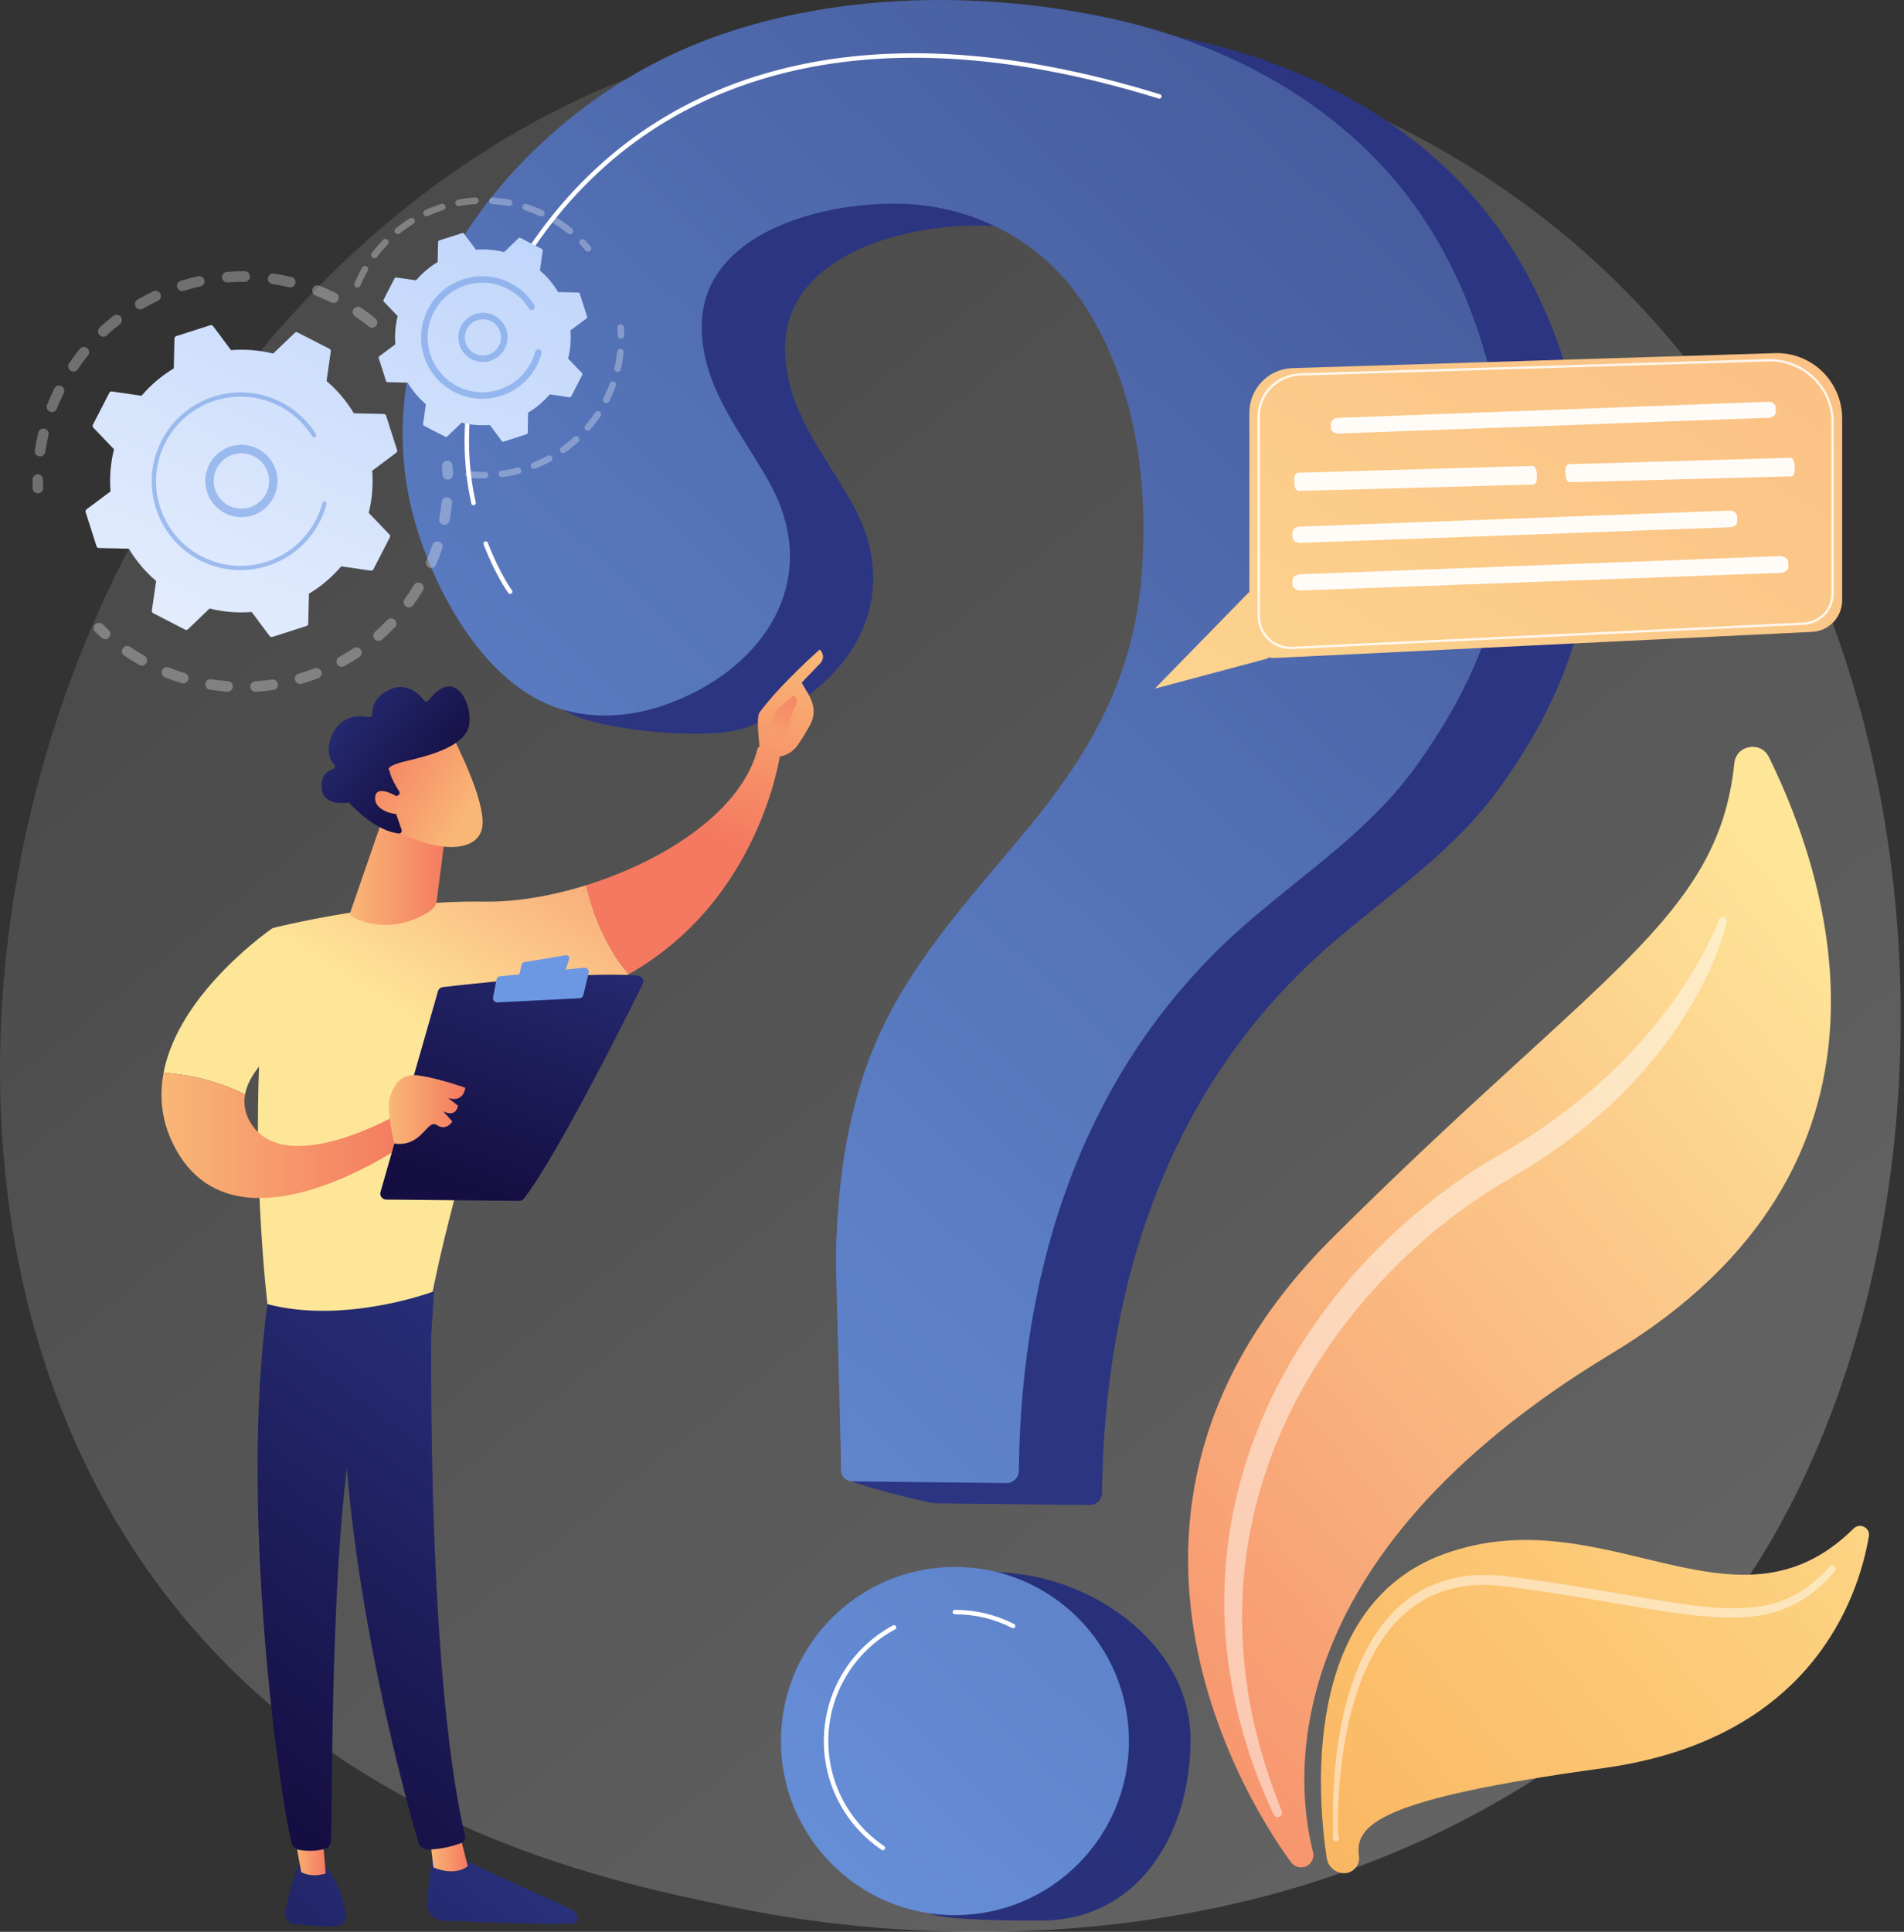
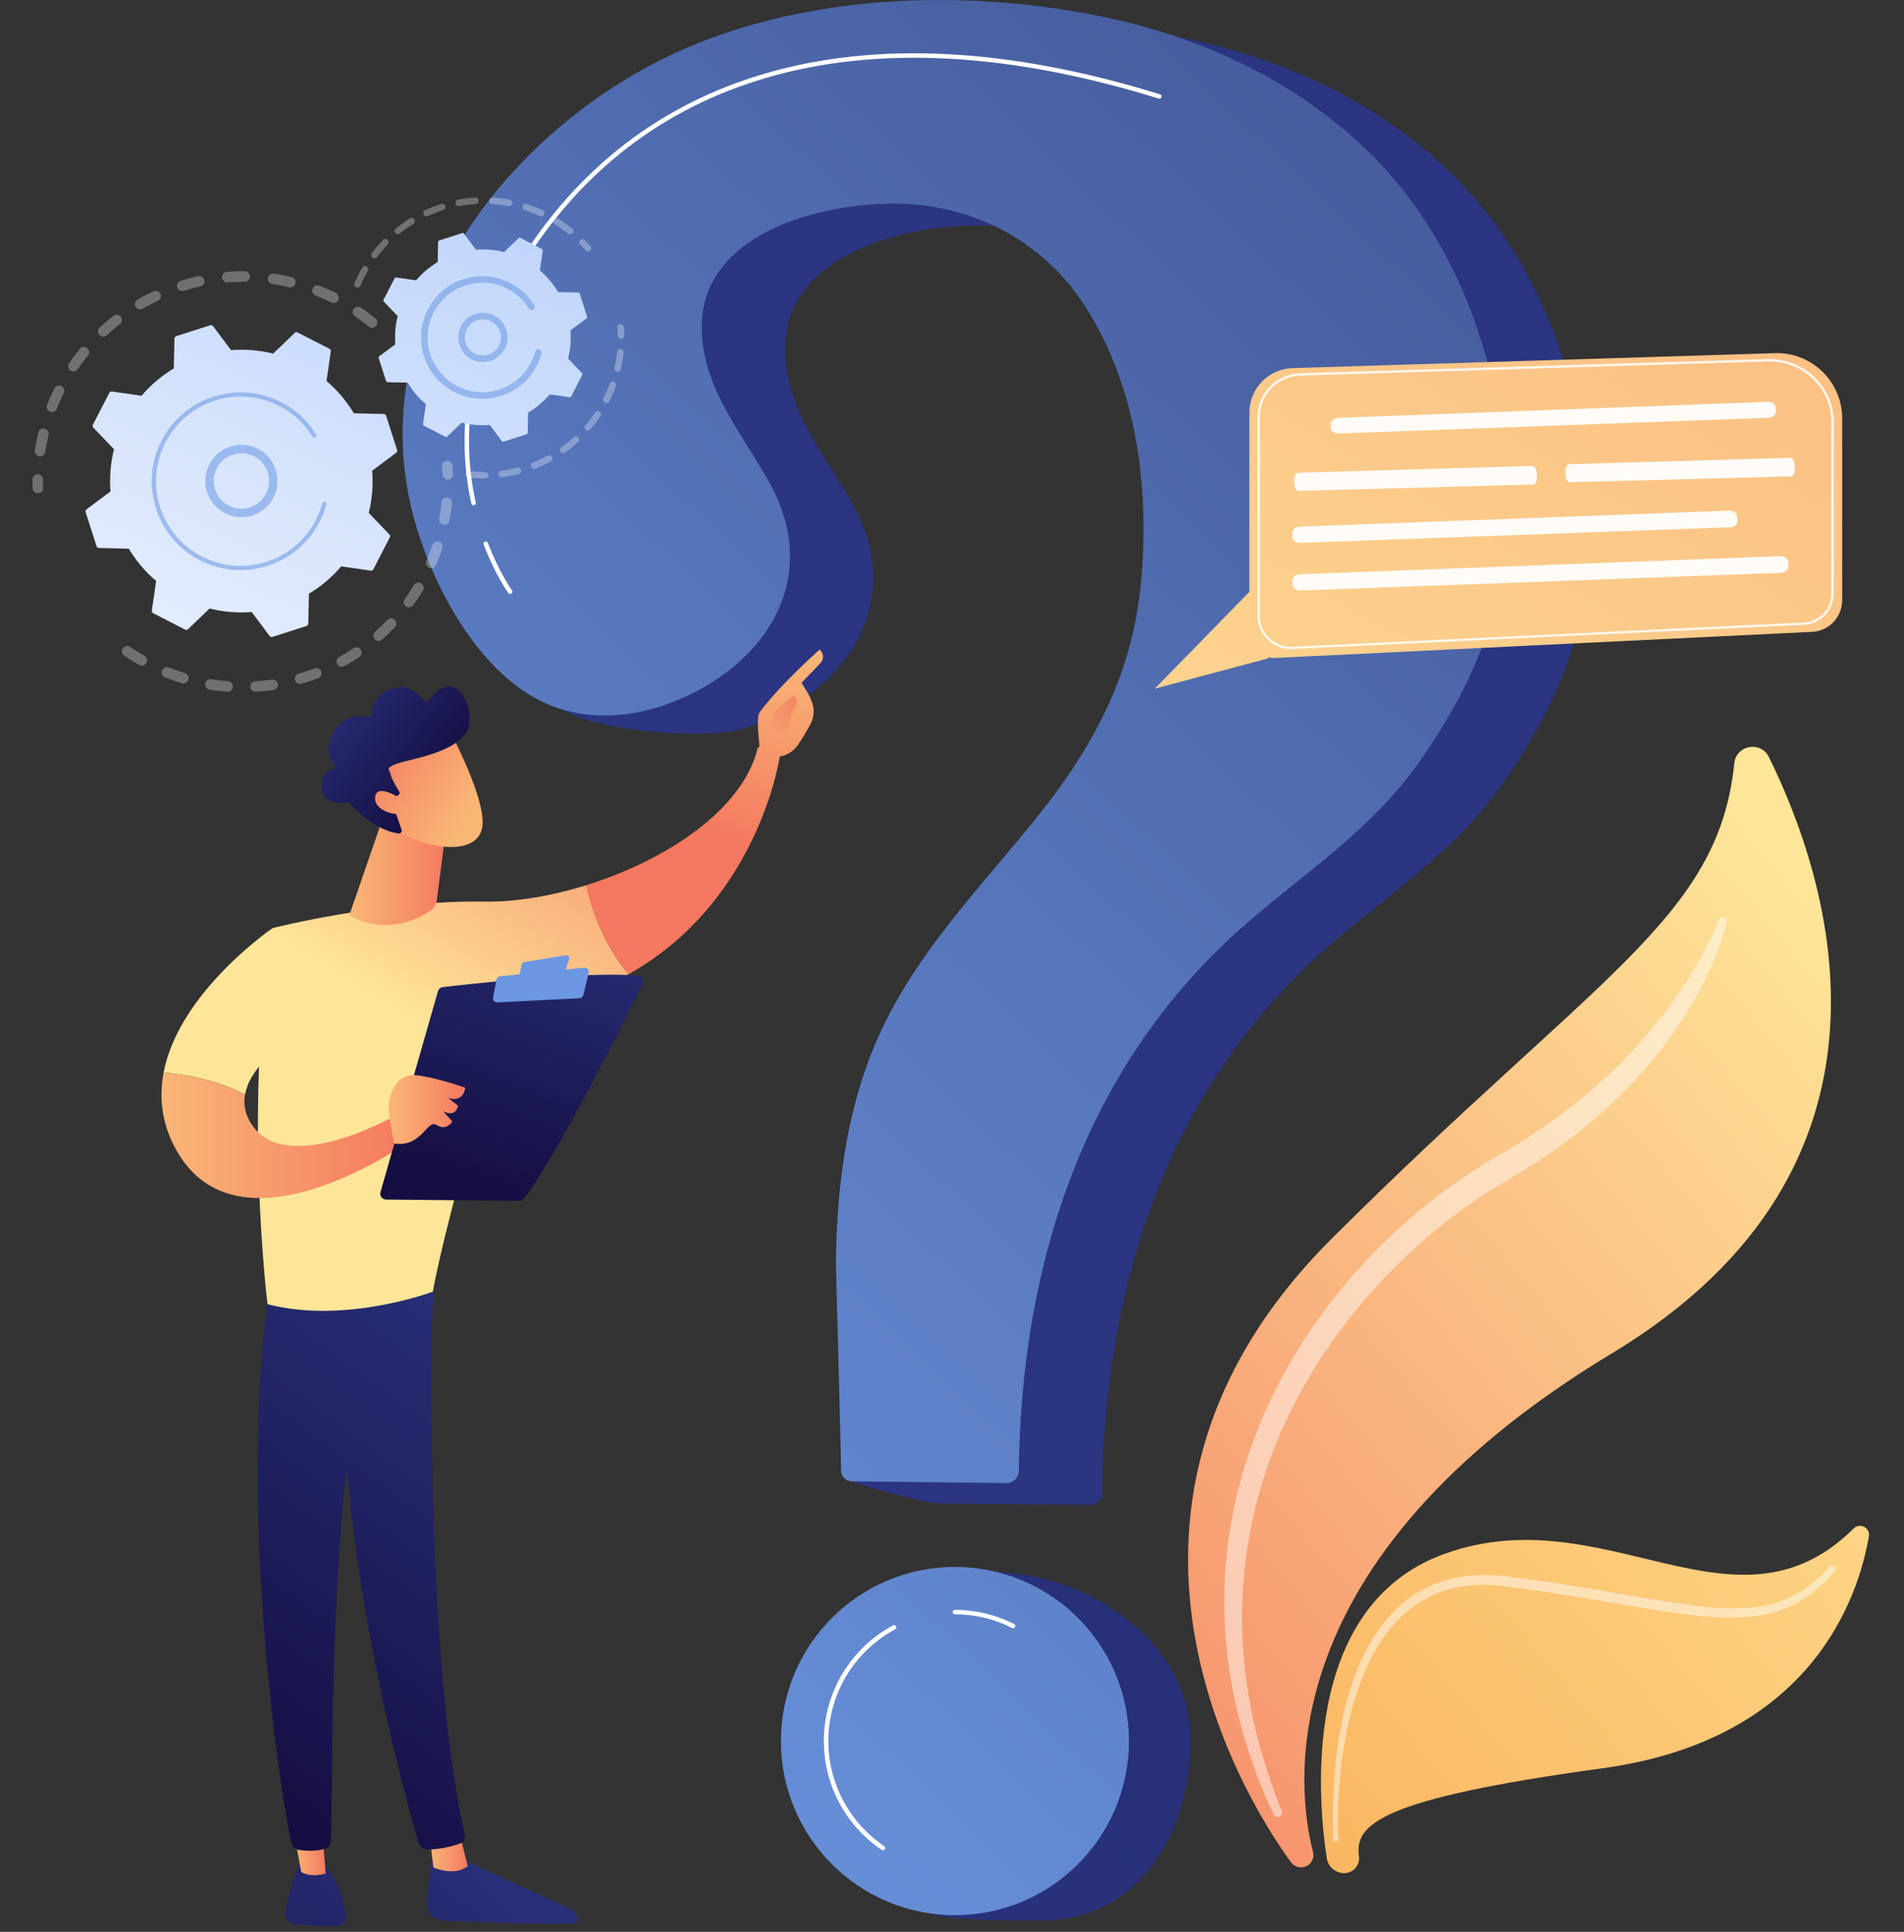
<svg xmlns="http://www.w3.org/2000/svg" width="349" height="354" viewBox="0 0 349 354" fill="none">
  <rect x="0" y="0" width="349" height="354" fill="#333333" stroke="none" />
-   <path opacity="0.3" d="M308.019 304.745C300.865 312.284 294.091 317.145 288.75 320.977C225.88 366.107 151.491 352.946 135.685 349.736C112.343 344.989 67.208 335.826 34.58 297.435C-14.78 239.36 -7.092 147.869 31.193 87.472C38.196 76.431 75.187 15.107 150.375 5.271C195.878 -0.668 248.93 11.338 287.342 43.535C367.972 111.116 362.225 247.635 308.019 304.745Z" fill="url(#paint0_linear_97_82)" />
  <path d="M238.172 342.159C237.563 342.083 237.031 341.753 236.663 341.271C231.36 334.113 192.77 278.132 244.122 226.948C292.873 178.366 314.958 168.391 317.902 139.849C318.244 136.511 322.747 135.711 324.232 138.719C335.306 161.183 352.571 213.584 295.461 247.99C232.464 285.937 237.627 327.526 240.671 339.354C241.077 340.915 239.771 342.387 238.172 342.159Z" fill="url(#paint1_linear_97_82)" />
  <path d="M245.987 343.225C244.553 343.035 243.411 341.918 243.196 340.496C241.686 330.762 237.995 294.376 264.787 284.731C294.281 274.109 318.092 301.585 339.772 280.086C340.913 278.957 342.829 279.947 342.562 281.52C340.634 292.752 332.033 318.782 293.799 324.01C252.875 329.62 248.27 334.316 249.094 340.141C249.348 341.943 247.788 343.479 245.987 343.225Z" fill="url(#paint2_linear_97_82)" />
  <path opacity="0.47" d="M316.481 168.949C315.986 171.069 315.313 173.049 314.527 175.029C313.753 176.996 312.852 178.925 311.876 180.803C309.935 184.572 307.613 188.139 305.076 191.54C299.951 198.317 293.761 204.282 286.923 209.333C283.511 211.846 279.87 214.155 276.28 216.237C272.778 218.267 269.404 220.552 266.169 223.014C259.7 227.938 253.839 233.662 248.663 239.931C238.35 252.483 231.03 267.623 228.62 283.754C227.389 291.8 227.377 300.037 228.48 308.146C229.571 316.269 231.893 324.226 234.937 331.892C235.102 332.298 234.899 332.767 234.493 332.932C234.1 333.085 233.656 332.907 233.478 332.526C229.914 324.95 227.25 316.891 225.765 308.578C225.017 304.428 224.56 300.202 224.433 295.963C224.332 291.724 224.51 287.472 225.042 283.259C226.07 274.819 228.442 266.557 231.867 258.778C235.305 250.998 239.847 243.726 245.149 237.088C250.452 230.451 256.604 224.511 263.328 219.308C266.702 216.719 270.216 214.32 273.895 212.176C277.498 210.107 280.91 208.013 284.221 205.614C290.83 200.893 296.932 195.449 302.184 189.23C304.848 186.146 307.245 182.846 309.453 179.407C311.609 175.955 313.626 172.325 315.072 168.569L315.085 168.518C315.225 168.137 315.656 167.96 316.024 168.099C316.379 168.239 316.557 168.607 316.481 168.949Z" fill="white" />
  <path opacity="0.47" d="M244.287 336.625C244.413 336.27 244.375 335.94 244.363 335.61L244.337 334.607L244.312 332.602C244.312 331.27 244.337 329.924 244.401 328.592C244.515 325.927 244.743 323.249 245.098 320.596C245.822 315.291 247.027 310.012 249.171 305.037C251.289 300.087 254.486 295.366 259.142 292.282C261.463 290.772 264.064 289.693 266.778 289.135C269.48 288.564 272.258 288.475 274.986 288.716C285.642 289.947 296.082 291.99 306.548 293.653C311.762 294.427 317.051 295.125 322.176 294.427C323.445 294.237 324.701 293.957 325.919 293.577C327.124 293.158 328.304 292.663 329.42 292.016C331.653 290.747 333.606 289.008 335.357 287.079C335.598 286.812 336.004 286.787 336.27 287.028C336.537 287.269 336.549 287.675 336.321 287.929C334.545 289.972 332.528 291.863 330.156 293.285C328.976 294.008 327.707 294.567 326.414 295.049C325.107 295.506 323.762 295.823 322.418 296.052C316.963 296.851 311.559 296.166 306.281 295.442C300.991 294.694 295.765 293.704 290.526 292.853C285.299 292.003 280.009 291.178 274.808 290.569C272.233 290.315 269.645 290.379 267.133 290.886C264.622 291.368 262.224 292.346 260.08 293.716C255.754 296.47 252.621 300.862 250.49 305.608C248.333 310.38 247.052 315.545 246.24 320.749C245.834 323.363 245.568 325.99 245.403 328.63C245.327 329.95 245.263 331.27 245.238 332.59L245.225 334.569L245.238 335.559C245.251 335.889 245.225 336.219 245.39 336.536C245.542 336.828 245.428 337.196 245.137 337.349C244.845 337.501 244.477 337.387 244.325 337.095C244.236 336.955 244.236 336.79 244.287 336.625Z" fill="white" />
  <path d="M188.622 4.027C172.575 3.901 156.375 6.451 142.053 12.391C108.715 26.237 80.414 62.851 91.488 100.265C95.091 112.423 93.201 125.825 105.303 131.104C111.849 133.96 129.685 135.661 136.459 133.414C154.472 127.424 166.321 111.052 156.528 92.879C153.394 87.066 149.322 81.748 146.62 75.72C143.905 69.692 142.675 62.534 145.44 56.531C150.87 44.741 168.883 40.997 180.567 41.352C194.356 41.771 206.852 48.599 214.273 60.3C223.52 74.895 225.867 92.637 224.51 109.567C223.064 127.69 215.427 141.524 203.985 155.433C194.128 167.401 183.282 178.887 176.736 192.949C170.723 205.856 168.756 220.146 168.49 234.258C168.439 237 154.84 262.776 154.891 270.657C154.904 271.774 170.317 275.454 171.42 275.467C177.218 275.53 193.658 275.721 199.71 275.784C200.953 275.797 201.98 274.807 201.993 273.563C202.424 235.248 214.209 198.71 244.033 172.973C254.879 163.607 266.576 155.979 275.012 144.164C287.038 127.322 292.974 110.735 291.262 89.947C289.702 70.961 283.448 51.962 271.079 37.228C257.759 21.376 238.299 11.49 218.066 7.213C208.628 5.22 198.657 4.104 188.622 4.027Z" fill="url(#paint3_linear_97_82)" />
  <path d="M218.218 318.718C218.218 336.334 208.45 351.931 190.842 351.931C187.036 351.931 174.097 351.969 170.71 350.738C158.43 346.296 158.392 336.867 158.392 323.046C158.392 305.431 164.342 288.094 181.949 288.094C199.57 288.107 218.218 301.103 218.218 318.718Z" fill="url(#paint4_linear_97_82)" />
  <path d="M173.374 0.005C157.327 -0.122 141.127 2.429 126.805 8.381C93.467 22.214 65.165 58.841 76.24 96.254C79.843 108.413 88.152 123.706 100.254 128.985C106.8 131.841 114.424 131.65 121.198 129.404C139.212 123.414 151.06 107.042 141.267 88.868C138.133 83.056 134.061 77.738 131.359 71.71C128.644 65.681 127.414 58.524 130.179 52.521C135.609 40.73 153.622 36.987 165.306 37.342C179.095 37.761 191.591 44.589 199.012 56.29C208.26 70.885 210.606 88.627 209.249 105.557C207.803 123.68 200.166 137.514 188.724 151.423C178.867 163.391 168.021 174.876 161.475 188.938C155.462 201.845 153.496 216.136 153.229 230.248C153.178 232.989 154.092 261.557 154.155 269.426C154.168 270.543 155.056 271.444 156.172 271.444C161.97 271.507 178.41 271.698 184.461 271.761C185.704 271.774 186.732 270.784 186.745 269.54C187.176 231.225 198.961 194.687 228.785 168.95C239.631 159.584 251.327 151.956 259.763 140.141C271.789 123.299 277.726 106.712 276.014 85.924C274.453 66.938 268.199 47.939 255.831 33.205C242.536 17.366 223.076 7.48 202.843 3.215C193.379 1.21 183.408 0.093 173.374 0.005Z" fill="url(#paint5_linear_97_82)" />
  <path d="M175.036 350.941C192.649 350.941 206.928 336.657 206.928 319.036C206.928 301.415 192.649 287.13 175.036 287.13C157.423 287.13 143.144 301.415 143.144 319.036C143.144 336.657 157.423 350.941 175.036 350.941Z" fill="url(#paint6_linear_97_82)" />
  <path d="M86.794 92.587C86.604 92.587 86.439 92.46 86.401 92.27C84.168 82.18 83.839 66.367 94.964 48.383C105.823 30.831 121.058 19.079 140.252 13.47C160.764 7.467 185.108 8.762 212.636 17.29C212.852 17.353 212.979 17.582 212.903 17.798C212.839 18.013 212.611 18.14 212.395 18.064C185.032 9.586 160.841 8.305 140.493 14.257C121.49 19.803 106.406 31.428 95.662 48.802C84.676 66.557 84.993 82.142 87.2 92.079C87.251 92.295 87.112 92.523 86.883 92.561C86.858 92.587 86.82 92.587 86.794 92.587Z" fill="white" />
  <path d="M93.505 108.832C93.378 108.832 93.251 108.768 93.175 108.667C93.074 108.54 90.778 105.354 88.647 99.757C88.57 99.542 88.672 99.313 88.888 99.224C89.103 99.148 89.332 99.25 89.42 99.466C91.513 104.961 93.822 108.146 93.848 108.184C93.987 108.362 93.936 108.629 93.759 108.755C93.67 108.806 93.581 108.832 93.505 108.832Z" fill="white" />
  <path d="M185.705 298.362C185.641 298.362 185.578 298.349 185.514 298.311C182.241 296.648 178.715 295.811 175.023 295.811C174.795 295.811 174.617 295.633 174.617 295.405C174.617 295.176 174.795 294.999 175.023 294.999C178.842 294.999 182.495 295.874 185.882 297.588C186.085 297.689 186.161 297.93 186.06 298.133C185.996 298.286 185.857 298.362 185.705 298.362Z" fill="white" />
  <path d="M161.83 339.05C161.754 339.05 161.678 339.024 161.602 338.974C154.967 334.494 151.009 327.044 151.009 319.036C151.009 310.165 155.868 302.042 163.682 297.842C163.885 297.74 164.126 297.804 164.24 298.007C164.342 298.21 164.278 298.451 164.075 298.565C156.528 302.626 151.834 310.469 151.834 319.036C151.834 326.765 155.665 333.961 162.071 338.288C162.261 338.415 162.312 338.669 162.185 338.86C162.084 338.986 161.957 339.05 161.83 339.05Z" fill="white" />
  <path opacity="0.3" d="M68.946 59.691C68.616 60.11 68.007 60.173 67.588 59.831C66.789 59.184 65.939 58.549 65.077 57.965C64.645 57.673 64.519 57.077 64.81 56.645L64.823 56.633C65.127 56.188 65.724 56.074 66.168 56.379C67.081 56.988 67.969 57.648 68.806 58.346C69.2 58.663 69.276 59.209 69.009 59.615C68.997 59.641 68.971 59.666 68.946 59.691ZM60.688 55.414C59.749 54.958 58.797 54.526 57.833 54.145C57.339 53.955 57.097 53.396 57.288 52.889C57.491 52.394 58.036 52.153 58.544 52.343C59.559 52.736 60.573 53.193 61.55 53.676C62.032 53.917 62.222 54.488 61.994 54.97C61.981 55.008 61.956 55.034 61.943 55.072C61.664 55.49 61.132 55.643 60.688 55.414ZM52.987 52.635C51.972 52.394 50.945 52.191 49.917 52.038C49.385 51.962 49.029 51.467 49.105 50.947C49.182 50.414 49.676 50.059 50.197 50.135C51.275 50.3 52.366 50.503 53.431 50.757C53.952 50.884 54.269 51.404 54.142 51.924C54.116 52.038 54.066 52.14 54.015 52.229C53.799 52.559 53.393 52.736 52.987 52.635ZM44.856 51.645C43.816 51.632 42.763 51.67 41.735 51.747C41.202 51.785 40.746 51.391 40.695 50.858C40.657 50.325 41.05 49.868 41.583 49.818C42.674 49.729 43.778 49.691 44.868 49.703C45.401 49.703 45.833 50.148 45.82 50.681C45.82 50.871 45.757 51.049 45.668 51.201C45.503 51.467 45.198 51.645 44.856 51.645ZM36.712 52.495C35.697 52.711 34.682 52.99 33.693 53.295C33.185 53.447 32.64 53.168 32.487 52.66C32.335 52.153 32.614 51.607 33.122 51.455C34.162 51.137 35.24 50.846 36.306 50.617C36.826 50.503 37.346 50.833 37.46 51.353C37.523 51.62 37.46 51.873 37.321 52.089C37.181 52.28 36.965 52.432 36.712 52.495ZM28.948 55.122C28.009 55.567 27.07 56.049 26.17 56.569C25.713 56.836 25.117 56.684 24.851 56.214C24.584 55.757 24.736 55.16 25.206 54.894C26.157 54.348 27.134 53.841 28.123 53.371C28.605 53.143 29.176 53.358 29.405 53.841C29.557 54.158 29.519 54.501 29.341 54.78C29.253 54.919 29.113 55.046 28.948 55.122ZM7.192 83.614C6.659 83.538 6.304 83.043 6.38 82.51C6.545 81.431 6.761 80.34 7.015 79.274C7.141 78.754 7.662 78.436 8.182 78.563C8.702 78.69 9.019 79.21 8.892 79.731C8.651 80.746 8.448 81.774 8.296 82.802C8.27 82.942 8.22 83.069 8.156 83.183C7.953 83.5 7.585 83.678 7.192 83.614ZM21.971 59.399C21.159 60.034 20.347 60.719 19.599 61.43C19.205 61.798 18.596 61.773 18.229 61.379C17.861 60.986 17.886 60.377 18.279 60.009C19.079 59.26 19.928 58.549 20.779 57.876C21.197 57.547 21.806 57.623 22.136 58.041C22.39 58.371 22.402 58.828 22.187 59.158C22.123 59.26 22.06 59.336 21.971 59.399ZM9.171 75.441C8.676 75.251 8.435 74.68 8.626 74.185C9.032 73.169 9.476 72.154 9.958 71.177C10.199 70.695 10.77 70.504 11.252 70.745C11.734 70.987 11.924 71.558 11.683 72.04C11.226 72.966 10.795 73.931 10.414 74.895C10.389 74.959 10.364 75.01 10.325 75.073C10.085 75.441 9.602 75.606 9.171 75.441ZM16.123 65.136C15.463 65.935 14.842 66.786 14.258 67.649C13.954 68.093 13.357 68.207 12.913 67.903C12.482 67.611 12.355 67.014 12.647 66.583L12.66 66.57C13.269 65.669 13.941 64.781 14.626 63.93C14.968 63.511 15.565 63.448 15.983 63.791C16.364 64.108 16.453 64.653 16.186 65.06C16.161 65.085 16.148 65.11 16.123 65.136Z" fill="white" />
  <path opacity="0.3" d="M7.75 89.96C7.852 89.795 7.915 89.604 7.903 89.401C7.89 88.906 7.877 88.399 7.89 87.891C7.89 87.358 7.471 86.927 6.938 86.914C6.406 86.914 5.974 87.333 5.962 87.866C5.962 88.399 5.962 88.919 5.974 89.452C5.987 89.985 6.431 90.404 6.964 90.391C7.294 90.391 7.585 90.213 7.75 89.96Z" fill="white" />
-   <path opacity="0.3" d="M20.081 116.675C20.334 116.281 20.271 115.761 19.916 115.431C19.548 115.101 19.18 114.746 18.825 114.403C18.444 114.035 17.835 114.035 17.455 114.416C17.074 114.796 17.087 115.405 17.468 115.786C17.848 116.154 18.229 116.522 18.622 116.878C19.015 117.233 19.624 117.208 19.979 116.814C20.03 116.763 20.055 116.725 20.081 116.675Z" fill="white" />
  <path opacity="0.3" d="M75.733 110.9C75.415 111.331 74.819 111.433 74.388 111.116C73.957 110.798 73.855 110.202 74.172 109.77C74.769 108.945 75.339 108.082 75.872 107.207C76.138 106.75 76.735 106.597 77.191 106.877C77.648 107.156 77.8 107.74 77.521 108.197C77.293 108.577 77.052 108.958 76.811 109.326C76.468 109.859 76.1 110.392 75.733 110.9ZM78.663 104.021C78.168 103.805 77.953 103.247 78.156 102.752C78.561 101.813 78.929 100.848 79.259 99.871C79.424 99.363 79.97 99.097 80.477 99.262C80.984 99.427 81.251 99.973 81.086 100.48C80.743 101.496 80.35 102.524 79.931 103.501C79.906 103.552 79.881 103.602 79.855 103.64C79.602 104.046 79.094 104.211 78.663 104.021ZM72.371 114.948C71.635 115.722 70.849 116.484 70.037 117.195C69.643 117.55 69.022 117.512 68.679 117.106C68.324 116.712 68.362 116.09 68.768 115.748C69.529 115.075 70.278 114.352 70.988 113.616C71.356 113.235 71.965 113.21 72.358 113.59C72.701 113.92 72.751 114.428 72.498 114.809C72.46 114.847 72.422 114.897 72.371 114.948ZM81.276 96.165C80.756 96.064 80.401 95.556 80.502 95.036C80.693 94.033 80.845 93.005 80.946 91.99C80.997 91.457 81.479 91.076 81.999 91.127C82.532 91.178 82.913 91.66 82.862 92.18C82.748 93.246 82.596 94.325 82.405 95.391C82.38 95.518 82.329 95.632 82.266 95.734C82.063 96.064 81.682 96.241 81.276 96.165ZM65.876 120.393C64.988 120.989 64.049 121.548 63.11 122.068C62.641 122.322 62.057 122.157 61.804 121.687C61.55 121.218 61.715 120.634 62.184 120.38C63.085 119.885 63.96 119.352 64.81 118.781C65.254 118.489 65.85 118.603 66.142 119.048C66.358 119.377 66.345 119.796 66.142 120.114C66.079 120.215 65.99 120.317 65.876 120.393ZM58.34 124.276C57.338 124.657 56.298 125.012 55.271 125.304C54.763 125.457 54.218 125.165 54.078 124.644C53.926 124.137 54.218 123.591 54.738 123.451C55.715 123.172 56.704 122.842 57.656 122.474C58.15 122.284 58.708 122.538 58.899 123.033C59.013 123.337 58.975 123.654 58.81 123.908C58.696 124.073 58.531 124.2 58.34 124.276ZM50.133 126.434C49.067 126.586 47.989 126.7 46.911 126.776C46.378 126.815 45.921 126.408 45.883 125.875C45.845 125.342 46.251 124.885 46.784 124.847C47.799 124.784 48.826 124.67 49.841 124.53C50.374 124.454 50.856 124.822 50.932 125.342C50.97 125.583 50.907 125.825 50.793 126.015C50.653 126.231 50.412 126.396 50.133 126.434ZM41.646 126.751C40.568 126.675 39.49 126.548 38.424 126.37C37.904 126.281 37.536 125.787 37.625 125.266C37.714 124.746 38.208 124.378 38.728 124.467C39.731 124.632 40.758 124.746 41.786 124.822C42.319 124.86 42.712 125.33 42.674 125.85C42.661 126.015 42.61 126.167 42.522 126.307C42.344 126.599 42.014 126.776 41.646 126.751ZM33.299 125.19C32.272 124.873 31.244 124.517 30.242 124.111C29.747 123.908 29.506 123.35 29.709 122.855C29.912 122.36 30.47 122.119 30.965 122.322C31.916 122.703 32.893 123.045 33.87 123.337C34.377 123.489 34.669 124.035 34.517 124.543C34.492 124.632 34.453 124.708 34.403 124.784C34.162 125.139 33.73 125.317 33.299 125.19ZM25.51 121.84C24.825 121.446 24.14 121.027 23.48 120.609C23.239 120.456 22.998 120.291 22.77 120.139C22.326 119.834 22.199 119.238 22.516 118.794C22.821 118.349 23.417 118.235 23.861 118.54C24.089 118.692 24.305 118.844 24.533 118.997C25.168 119.403 25.814 119.796 26.474 120.177C26.944 120.444 27.096 121.027 26.842 121.497C26.829 121.51 26.817 121.535 26.817 121.548C26.525 121.954 25.954 122.093 25.51 121.84Z" fill="white" />
  <path opacity="0.3" d="M82.887 87.459C82.989 87.294 83.052 87.104 83.04 86.901C83.027 86.381 82.989 85.847 82.951 85.314C82.913 84.781 82.443 84.388 81.911 84.426C81.378 84.464 80.985 84.934 81.023 85.467C81.061 85.962 81.086 86.469 81.111 86.964C81.137 87.497 81.581 87.916 82.114 87.891C82.431 87.891 82.722 87.713 82.887 87.459Z" fill="white" />
  <path d="M70.773 76.177C70.709 75.999 70.544 75.873 70.354 75.86L64.861 75.733C63.542 73.537 61.867 71.532 59.85 69.819L60.637 64.387C60.662 64.197 60.573 64.006 60.396 63.917L54.548 60.922C54.383 60.834 54.167 60.859 54.028 60.998L50.07 64.793C47.507 64.159 44.907 63.956 42.344 64.159L39.059 59.755C38.944 59.602 38.741 59.539 38.564 59.59L32.297 61.595C32.119 61.658 31.993 61.823 31.98 62.014L31.853 67.509C29.658 68.829 27.654 70.504 25.942 72.522L20.512 71.735C20.322 71.71 20.131 71.799 20.043 71.976L17.023 77.84C16.935 78.005 16.96 78.22 17.1 78.36L20.893 82.32C20.258 84.883 20.055 87.485 20.258 90.049L15.856 93.336C15.704 93.45 15.641 93.653 15.691 93.831L17.696 100.1C17.759 100.278 17.924 100.405 18.114 100.417L23.607 100.544C24.927 102.74 26.601 104.745 28.618 106.458L27.832 111.89C27.806 112.08 27.895 112.271 28.073 112.36L33.934 115.38C34.098 115.469 34.314 115.444 34.454 115.304L38.411 111.509C40.974 112.144 43.575 112.347 46.137 112.144L49.423 116.548C49.537 116.7 49.74 116.764 49.917 116.713L56.184 114.708C56.362 114.644 56.489 114.479 56.501 114.289L56.628 108.793C58.823 107.474 60.827 105.798 62.54 103.78L67.969 104.567C68.159 104.593 68.35 104.504 68.439 104.326L71.458 98.463C71.546 98.298 71.521 98.082 71.382 97.942L67.588 93.983C68.223 91.419 68.426 88.817 68.223 86.254L72.625 82.967C72.777 82.853 72.84 82.65 72.79 82.472L70.773 76.177Z" fill="url(#paint7_linear_97_82)" />
  <path opacity="0.56" d="M49.219 92.523C46.809 95.265 42.61 95.531 39.883 93.107C38.551 91.939 37.764 90.315 37.65 88.551C37.536 86.787 38.12 85.086 39.287 83.754C41.697 81.012 45.896 80.746 48.623 83.17C51.11 85.365 51.554 89.033 49.803 91.737C49.625 92.016 49.435 92.269 49.219 92.523ZM39.185 88.462C39.274 89.82 39.883 91.051 40.898 91.952C42.991 93.805 46.213 93.602 48.065 91.495C49.917 89.401 49.714 86.178 47.608 84.325C45.515 82.472 42.293 82.675 40.441 84.782C40.276 84.972 40.124 85.175 39.984 85.378C39.401 86.292 39.109 87.358 39.185 88.462Z" fill="#6C98E3" />
  <path opacity="0.56" d="M57.744 97.079C58.049 96.61 58.328 96.127 58.582 95.633C58.658 95.48 58.746 95.315 58.823 95.163C59.191 94.376 59.508 93.564 59.749 92.726C59.749 92.714 59.761 92.701 59.761 92.688C59.774 92.65 59.774 92.625 59.787 92.587C59.799 92.523 59.825 92.46 59.837 92.396C59.888 92.231 59.812 92.066 59.673 91.978C59.635 91.952 59.596 91.939 59.558 91.927C59.355 91.876 59.14 91.99 59.089 92.193C58.81 93.259 58.404 94.287 57.897 95.277C55.385 100.163 50.615 103.146 45.515 103.628C42.674 103.895 39.731 103.374 37.016 101.978C36.534 101.737 36.077 101.471 35.633 101.179C32.652 99.237 30.445 96.356 29.341 92.917C28.073 88.97 28.428 84.769 30.318 81.088C34.238 73.487 43.6 70.479 51.199 74.4C51.668 74.641 52.125 74.908 52.556 75.187C54.459 76.418 56.07 78.068 57.262 79.997C57.288 80.048 57.338 80.086 57.377 80.111C57.503 80.187 57.656 80.2 57.795 80.111C57.973 79.997 58.036 79.756 57.922 79.578C56.666 77.548 54.979 75.834 52.974 74.527C52.518 74.223 52.036 73.956 51.541 73.702C43.562 69.59 33.73 72.75 29.62 80.733C27.629 84.604 27.261 89.008 28.593 93.158C29.747 96.762 32.069 99.795 35.189 101.826C35.659 102.13 36.141 102.41 36.635 102.664C40.505 104.656 44.907 105.024 49.055 103.691C52.683 102.524 55.715 100.201 57.744 97.079Z" fill="#6C98E3" />
  <path opacity="0.3" d="M108.284 45.846C108.424 45.63 108.411 45.338 108.233 45.135C107.903 44.754 107.561 44.373 107.206 44.005C106.977 43.764 106.597 43.764 106.369 43.993C106.128 44.221 106.128 44.602 106.356 44.83C106.686 45.173 107.015 45.541 107.333 45.909C107.548 46.163 107.929 46.188 108.17 45.973C108.208 45.934 108.246 45.897 108.284 45.846Z" fill="white" />
  <path opacity="0.3" d="M104.948 42.711C104.745 42.964 104.364 43.002 104.11 42.799C103.464 42.279 102.778 41.784 102.081 41.327C101.929 41.226 101.789 41.137 101.637 41.048C101.358 40.87 101.269 40.502 101.446 40.223C101.624 39.969 101.992 39.855 102.271 40.033C102.423 40.134 102.588 40.223 102.74 40.325C103.476 40.794 104.187 41.315 104.859 41.86C105.1 42.051 105.151 42.393 104.986 42.647C104.973 42.672 104.96 42.685 104.948 42.711ZM98.986 39.614C98.072 39.195 97.121 38.814 96.169 38.51C95.852 38.408 95.687 38.078 95.789 37.761C95.89 37.444 96.22 37.279 96.537 37.38C97.539 37.697 98.529 38.091 99.493 38.535C99.797 38.675 99.924 39.03 99.785 39.322C99.772 39.347 99.759 39.373 99.747 39.398C99.569 39.639 99.252 39.741 98.986 39.614ZM93.226 37.761C92.237 37.571 91.222 37.444 90.22 37.393C89.89 37.368 89.636 37.088 89.662 36.758C89.687 36.428 89.966 36.175 90.296 36.2C91.349 36.263 92.414 36.403 93.442 36.593C93.759 36.657 93.975 36.962 93.924 37.291C93.911 37.368 93.873 37.444 93.835 37.507C93.708 37.697 93.467 37.812 93.226 37.761ZM87.188 37.393C86.186 37.456 85.171 37.583 84.181 37.761C83.852 37.825 83.547 37.609 83.484 37.279C83.42 36.962 83.636 36.644 83.966 36.581C85.006 36.39 86.059 36.251 87.112 36.187C87.442 36.162 87.721 36.416 87.746 36.746C87.759 36.873 87.721 36.999 87.657 37.101C87.556 37.279 87.391 37.38 87.188 37.393ZM81.251 38.497C80.287 38.802 79.348 39.17 78.422 39.589C78.118 39.728 77.775 39.589 77.635 39.297C77.496 38.992 77.623 38.637 77.927 38.51C78.879 38.066 79.881 37.685 80.883 37.368C81.2 37.266 81.53 37.444 81.632 37.761C81.682 37.939 81.657 38.116 81.568 38.269C81.505 38.37 81.391 38.459 81.251 38.497ZM75.771 41.023C74.921 41.556 74.084 42.139 73.297 42.774C73.043 42.977 72.663 42.939 72.46 42.685C72.257 42.431 72.295 42.051 72.549 41.848C73.373 41.188 74.236 40.566 75.136 40.02C75.415 39.842 75.783 39.931 75.961 40.21C76.088 40.413 76.075 40.667 75.948 40.845C75.91 40.908 75.847 40.972 75.771 41.023ZM71.064 44.805C70.367 45.528 69.707 46.302 69.098 47.102C68.895 47.368 68.527 47.419 68.261 47.216C67.994 47.013 67.944 46.645 68.147 46.378C68.781 45.528 69.479 44.716 70.214 43.967C70.443 43.726 70.823 43.726 71.052 43.954C71.255 44.157 71.293 44.475 71.141 44.703C71.115 44.754 71.09 44.779 71.064 44.805ZM65.292 52.66C64.988 52.534 64.848 52.178 64.975 51.874C65.33 51.036 65.736 50.198 66.18 49.399C66.244 49.272 66.32 49.158 66.383 49.031C66.536 48.739 66.916 48.65 67.195 48.815C67.474 48.98 67.576 49.348 67.411 49.627C67.347 49.742 67.284 49.856 67.221 49.97C66.789 50.744 66.409 51.531 66.066 52.331C66.053 52.369 66.041 52.394 66.016 52.419C65.876 52.673 65.559 52.775 65.292 52.66Z" fill="white" />
  <path opacity="0.3" d="M110.085 76.241C109.502 77.104 108.867 77.941 108.195 78.728C107.979 78.982 107.599 79.007 107.358 78.792C107.104 78.576 107.079 78.195 107.294 77.954C107.941 77.205 108.55 76.406 109.096 75.581C109.273 75.302 109.654 75.238 109.92 75.416C110.187 75.606 110.263 75.962 110.085 76.241ZM110.859 73.817C110.567 73.664 110.453 73.309 110.593 73.017C111.037 72.129 111.443 71.215 111.772 70.288C111.887 69.984 112.229 69.819 112.534 69.933C112.838 70.047 113.003 70.39 112.889 70.695C112.534 71.672 112.115 72.636 111.646 73.563C111.633 73.588 111.62 73.601 111.608 73.614C111.455 73.855 111.126 73.956 110.859 73.817ZM106.013 80.975C105.239 81.672 104.428 82.332 103.578 82.929C103.311 83.119 102.931 83.056 102.74 82.789C102.55 82.523 102.613 82.155 102.88 81.952C103.692 81.381 104.466 80.759 105.201 80.086C105.442 79.87 105.823 79.883 106.039 80.124C106.229 80.327 106.242 80.632 106.102 80.848C106.089 80.898 106.051 80.936 106.013 80.975ZM113.066 68.131C112.749 68.055 112.546 67.738 112.622 67.42C112.851 66.456 113.016 65.466 113.117 64.476C113.155 64.146 113.447 63.905 113.777 63.943C114.107 63.981 114.348 64.273 114.31 64.603C114.208 65.631 114.031 66.671 113.79 67.687C113.777 67.763 113.751 67.826 113.713 67.877C113.574 68.08 113.32 68.195 113.066 68.131ZM100.926 84.566C100.013 85.061 99.061 85.505 98.097 85.873C97.793 85.987 97.45 85.848 97.324 85.531C97.209 85.226 97.349 84.883 97.666 84.757C98.592 84.401 99.493 83.97 100.368 83.5C100.66 83.348 101.015 83.449 101.18 83.741C101.281 83.944 101.269 84.173 101.155 84.35C101.091 84.452 101.028 84.528 100.926 84.566ZM95.129 86.85C94.127 87.104 93.087 87.307 92.059 87.447C91.729 87.485 91.437 87.257 91.387 86.939C91.349 86.609 91.577 86.317 91.894 86.267C92.871 86.14 93.86 85.95 94.812 85.696C95.129 85.62 95.459 85.81 95.535 86.127C95.573 86.292 95.548 86.47 95.459 86.597C95.408 86.711 95.281 86.812 95.129 86.85ZM88.951 87.675C87.911 87.688 86.858 87.637 85.83 87.523C85.501 87.485 85.272 87.193 85.298 86.863C85.336 86.533 85.627 86.305 85.957 86.33C86.934 86.444 87.936 86.495 88.926 86.483C89.255 86.483 89.522 86.749 89.535 87.066C89.535 87.193 89.496 87.307 89.433 87.396C89.344 87.561 89.167 87.663 88.951 87.675Z" fill="url(#paint8_linear_97_82)" />
  <path opacity="0.3" d="M114.335 61.798C114.398 61.697 114.436 61.582 114.436 61.468C114.424 60.961 114.398 60.44 114.36 59.945C114.335 59.615 114.043 59.374 113.713 59.4C113.384 59.425 113.143 59.717 113.168 60.047C113.206 60.529 113.231 61.011 113.244 61.494C113.244 61.824 113.523 62.09 113.853 62.077C114.056 62.065 114.234 61.95 114.335 61.798Z" fill="url(#paint9_linear_97_82)" />
  <path d="M106.267 53.816C106.229 53.689 106.115 53.613 105.988 53.6L102.309 53.524C101.421 52.052 100.305 50.706 98.96 49.564L99.48 45.934C99.493 45.807 99.43 45.681 99.315 45.617L95.395 43.599C95.281 43.536 95.142 43.561 95.053 43.65L92.402 46.188C90.689 45.757 88.938 45.63 87.239 45.757L85.044 42.812C84.968 42.711 84.828 42.66 84.714 42.711L80.515 44.056C80.388 44.094 80.312 44.208 80.299 44.335L80.223 48.016C78.752 48.904 77.407 50.021 76.266 51.366L72.637 50.846C72.51 50.833 72.384 50.897 72.32 51.011L70.303 54.932C70.24 55.047 70.265 55.186 70.354 55.275L72.891 57.928C72.46 59.641 72.333 61.392 72.46 63.093L69.517 65.288C69.415 65.365 69.365 65.504 69.415 65.618L70.76 69.819C70.798 69.946 70.912 70.022 71.039 70.035L74.718 70.111C75.606 71.583 76.722 72.929 78.067 74.071L77.547 77.701C77.534 77.827 77.597 77.954 77.712 78.018L81.632 80.036C81.746 80.099 81.885 80.074 81.974 79.985L84.625 77.447C86.338 77.878 88.088 78.005 89.788 77.878L91.983 80.823C92.059 80.924 92.199 80.975 92.313 80.924L96.512 79.579C96.639 79.541 96.715 79.427 96.727 79.299L96.803 75.619C98.275 74.731 99.62 73.614 100.761 72.269L104.39 72.789C104.516 72.802 104.643 72.738 104.707 72.624L106.724 68.702C106.787 68.588 106.762 68.449 106.673 68.36L104.136 65.707C104.567 63.994 104.694 62.243 104.567 60.542L107.51 58.346C107.612 58.27 107.662 58.131 107.612 58.016L106.267 53.816Z" fill="url(#paint10_linear_97_82)" />
  <path opacity="0.56" d="M91.894 64.806C91.095 65.707 89.992 66.253 88.799 66.329C87.594 66.405 86.439 66.012 85.539 65.212C83.674 63.562 83.496 60.719 85.133 58.841C86.782 56.975 89.636 56.798 91.501 58.435C92.402 59.235 92.947 60.339 93.023 61.532C93.087 62.509 92.833 63.461 92.313 64.26C92.186 64.451 92.047 64.628 91.894 64.806ZM86.325 64.311C86.985 64.895 87.848 65.187 88.723 65.136C89.611 65.085 90.423 64.679 91.006 64.019C91.59 63.359 91.882 62.496 91.831 61.62C91.78 60.732 91.374 59.933 90.715 59.336C89.344 58.13 87.239 58.257 86.034 59.628C85.919 59.755 85.831 59.882 85.742 60.021C84.854 61.367 85.07 63.207 86.325 64.311Z" fill="#6C98E3" />
  <path opacity="0.56" d="M97.831 67.966C98.034 67.649 98.225 67.319 98.402 66.976C98.757 66.291 99.036 65.58 99.239 64.844C99.252 64.806 99.252 64.781 99.265 64.743C99.328 64.489 99.227 64.222 99.011 64.083C98.96 64.045 98.897 64.019 98.846 64.007C98.529 63.918 98.199 64.108 98.11 64.425C97.92 65.111 97.666 65.784 97.337 66.418C97.324 66.456 97.298 66.481 97.286 66.519C96.499 68.017 95.37 69.261 94 70.175C93.252 70.67 92.44 71.063 91.564 71.355C91.552 71.355 91.552 71.355 91.539 71.368C91.514 71.38 91.501 71.38 91.476 71.393C88.926 72.205 86.198 71.989 83.826 70.758C83.522 70.606 83.217 70.428 82.938 70.238C81.01 68.982 79.577 67.116 78.866 64.895C78.054 62.344 78.27 59.615 79.501 57.242C80.731 54.856 82.811 53.092 85.361 52.28C87.911 51.468 90.638 51.684 93.011 52.915C93.315 53.067 93.607 53.245 93.899 53.422C95.129 54.222 96.169 55.288 96.943 56.532C96.994 56.608 97.057 56.671 97.121 56.722C97.311 56.849 97.552 56.849 97.755 56.735C98.034 56.557 98.123 56.189 97.945 55.91C97.083 54.514 95.916 53.321 94.533 52.432C94.216 52.229 93.886 52.039 93.543 51.861C90.879 50.491 87.835 50.237 84.981 51.151C82.126 52.064 79.792 54.031 78.422 56.709C77.052 59.374 76.798 62.42 77.712 65.276C78.511 67.763 80.109 69.857 82.266 71.253C82.583 71.456 82.926 71.659 83.268 71.837C88.444 74.49 94.736 72.738 97.831 67.966Z" fill="#6C98E3" />
  <path d="M229 108.451L211.672 126.193L232.464 120.634L229 108.451Z" fill="url(#paint11_linear_97_82)" />
  <path d="M332.147 115.786L233.656 120.571C231.132 120.698 229.013 118.68 229.013 116.141V75.606C229.013 71.202 232.514 67.585 236.916 67.458L325.69 64.704C332.3 64.704 337.666 70.06 337.666 76.685V110.024C337.64 113.108 335.23 115.647 332.147 115.786Z" fill="url(#paint12_linear_97_82)" />
  <path opacity="0.85" d="M236.599 118.946C235.026 118.946 233.555 118.35 232.4 117.258C231.182 116.103 230.51 114.53 230.51 112.854V76.316C230.51 72.014 233.961 68.537 238.362 68.397L324.308 65.795C330.828 65.795 336.118 70.961 336.118 77.319V108.819C336.118 111.852 333.695 114.339 330.587 114.492L236.878 118.933C236.789 118.946 236.701 118.946 236.599 118.946ZM324.333 66.227L238.388 68.829C234.214 68.956 230.941 72.243 230.941 76.316V112.854C230.941 114.415 231.563 115.875 232.692 116.954C233.821 118.032 235.305 118.591 236.866 118.515L330.574 114.073L330.587 114.288L330.574 114.073C333.441 113.933 335.687 111.636 335.687 108.831V77.332C335.699 71.215 330.6 66.227 324.333 66.227Z" fill="white" />
  <path opacity="0.94" d="M324.041 73.626L245.289 76.571C244.515 76.596 243.906 77.116 243.932 77.713L243.957 78.411C243.982 79.007 244.617 79.464 245.39 79.439L324.156 76.558C324.929 76.532 325.538 76.012 325.513 75.416L325.475 74.654C325.45 74.045 324.803 73.588 324.041 73.626Z" fill="white" />
  <path opacity="0.94" d="M316.988 93.564L238.236 96.508C237.462 96.534 236.853 97.067 236.878 97.689L236.904 98.412C236.929 99.034 237.563 99.503 238.337 99.478L317.102 96.623C317.876 96.597 318.485 96.064 318.46 95.442L318.422 94.655C318.396 94.021 317.762 93.539 316.988 93.564Z" fill="white" />
  <path opacity="0.94" d="M326.198 101.914L238.401 105.227C237.538 105.265 236.853 105.798 236.891 106.42L236.916 107.143C236.942 107.765 237.652 108.247 238.502 108.209L326.3 104.973C327.162 104.935 327.847 104.402 327.822 103.767L327.784 102.968C327.758 102.359 327.048 101.876 326.198 101.914Z" fill="white" />
  <path opacity="0.94" d="M280.859 85.378L237.931 86.634C237.512 86.647 237.195 87.231 237.233 87.929L237.271 88.728C237.31 89.414 237.665 89.972 238.083 89.959L281.012 88.792C281.43 88.779 281.747 88.195 281.709 87.497L281.671 86.609C281.646 85.924 281.278 85.365 280.859 85.378Z" fill="white" />
  <path opacity="0.94" d="M328.164 83.893L287.596 85.061C287.202 85.073 286.898 85.644 286.936 86.342L286.974 87.142C287.012 87.827 287.355 88.386 287.748 88.373L328.329 87.294C328.722 87.282 329.027 86.71 328.989 86.013L328.951 85.124C328.9 84.439 328.557 83.88 328.164 83.893Z" fill="white" />
  <path d="M79.449 339.392C79.449 339.392 78.637 343.986 78.244 348.542C78.092 350.319 79.462 351.867 81.238 351.944C87.302 352.197 100.254 352.692 104.909 352.477C105.607 352.451 106.064 351.728 105.81 351.081C105.594 350.535 105.176 350.091 104.643 349.85L83.23 340.001L79.449 339.392Z" fill="url(#paint13_linear_97_82)" />
  <path d="M78.79 336.689L79.437 342.184C79.437 342.184 83.192 343.936 85.742 341.969L84.194 335.839L78.79 336.689Z" fill="url(#paint14_linear_97_82)" />
  <path d="M79.272 233.281C78.993 234.716 77.762 304.961 85.259 336.435C85.386 336.943 85.12 337.476 84.638 337.679C83.483 338.149 81.225 338.834 78.523 338.923C77.686 338.948 76.938 338.403 76.696 337.603C74.553 330.306 64.277 293.704 62.932 258.753C61.436 219.702 62.932 257.42 62.932 257.42L63.808 233.281H79.272Z" fill="url(#paint15_linear_97_82)" />
  <path d="M54.826 341.791C54.826 341.791 53.532 344.114 52.277 350.282C52.048 351.398 52.835 352.464 53.964 352.579C55.968 352.782 59.038 353.023 61.512 353.01C62.654 352.997 63.541 352.008 63.402 350.878C63.123 348.632 62.273 344.939 59.647 342.058L54.826 341.791Z" fill="url(#paint16_linear_97_82)" />
  <path d="M53.685 334.709L55.207 343.022C55.207 343.022 56.717 344.139 59.698 343.326L58.975 334.379L53.685 334.709Z" fill="url(#paint17_linear_97_82)" />
  <path d="M49.575 235.439C43.435 272.497 50.907 327.031 53.431 337.705C53.583 338.352 54.116 338.859 54.776 338.974C55.905 339.164 57.757 339.316 59.571 338.783C60.205 338.606 60.636 338.035 60.662 337.375C61.004 328.745 60.395 275.772 66.117 254.831C66.408 253.765 67.055 252.839 67.956 252.204L79.056 244.31L79.906 231.543L49.575 235.439Z" fill="url(#paint18_linear_97_82)" />
  <path d="M88.684 165.219C70.29 164.914 49.993 170.054 49.993 170.054C44.513 202.061 49.029 238.98 49.029 238.98C63.275 242.711 79.335 236.696 79.335 236.696C81.707 223.319 92.744 185.664 92.744 185.664C101.725 184.547 109.134 181.958 115.235 178.519C110.58 173.125 108.398 166.259 107.447 162.211C100.939 164.242 94.355 165.32 88.684 165.219Z" fill="url(#paint19_linear_97_82)" />
  <path d="M143.017 138.123C141.216 135.94 138.92 136.968 138.92 136.968C136.218 148.403 122.022 157.68 107.434 162.211C108.385 166.272 110.58 173.125 115.223 178.519C139.427 164.914 143.017 138.123 143.017 138.123Z" fill="url(#paint20_linear_97_82)" />
  <path d="M142.573 138.668C142.763 139.265 140.569 140.191 139.288 137.729C139.237 136.549 138.526 131.498 139.224 130.546C142.979 125.432 150.248 119.022 150.248 119.022C151.478 120.241 150.464 121.421 150.464 121.421L146.937 125.102C147.673 126.434 148.573 127.564 148.992 129.175C149.309 130.394 149.119 131.701 148.497 132.818C147.876 133.935 147.039 135.381 146.239 136.524C144.73 138.656 142.573 138.668 142.573 138.668Z" fill="url(#paint21_linear_97_82)" />
  <path d="M145.389 127.488L142.18 130.216L141.165 132.932L144.032 136.118C144.032 136.118 144.996 130.737 145.707 129.569C146.43 128.389 146.062 127.818 145.389 127.488Z" fill="url(#paint22_linear_97_82)" />
  <path d="M57.046 187.872L49.993 170.054C49.993 170.054 32.817 181.73 29.988 196.54C33.235 196.781 39.147 197.619 44.919 200.551C46.188 193.558 57.046 187.872 57.046 187.872Z" fill="url(#paint23_linear_97_82)" />
  <path d="M72.066 204.637C72.066 204.637 52.771 215.539 46.264 206.236C44.906 204.307 44.589 202.378 44.919 200.551C39.134 197.632 33.236 196.781 29.988 196.54C29.138 201.008 29.582 205.754 32.208 210.551C43.612 231.416 74.616 209.396 74.616 209.396L72.066 204.637Z" fill="url(#paint24_linear_97_82)" />
  <path d="M69.745 218.433L80.274 181.654C80.388 181.235 80.743 180.93 81.174 180.88C83.077 180.651 88.608 180.029 94.989 179.496C102.677 178.849 111.607 178.316 116.935 178.773C117.696 178.836 118.153 179.636 117.811 180.321C114.779 186.464 102.296 211.44 96.055 219.613C95.852 219.88 95.522 220.045 95.192 220.045L70.772 219.816C70.062 219.804 69.542 219.118 69.745 218.433Z" fill="url(#paint25_linear_97_82)" />
  <path d="M96.08 176.31L103.717 175.041C104.123 174.978 104.453 175.359 104.326 175.752L103.565 178.036C103.501 178.24 103.323 178.379 103.121 178.405L95.775 179.382C95.395 179.432 95.078 179.09 95.167 178.709L95.636 176.704C95.687 176.514 95.864 176.349 96.08 176.31Z" fill="url(#paint26_linear_97_82)" />
  <path d="M90.371 182.77L91.006 179.496C91.069 179.166 91.335 178.925 91.678 178.887L107.091 177.326C107.611 177.275 108.03 177.745 107.903 178.252L106.926 182.339C106.85 182.669 106.558 182.897 106.228 182.923L91.158 183.684C90.663 183.697 90.283 183.253 90.371 182.77Z" fill="url(#paint27_linear_97_82)" />
  <path d="M72.282 209.549C72.282 209.549 70.81 203.521 71.406 201.376C72.003 199.231 73.144 196.49 76.963 197.099C80.781 197.708 85.285 199.32 85.285 199.32C85.285 199.32 85.056 202.112 82.151 201.211L83.953 202.607C83.953 202.607 83.699 204.841 81.238 203.648L82.912 205.501C82.912 205.501 81.859 207.328 80.058 206.161C78.269 204.968 77.407 210.273 72.282 209.549Z" fill="url(#paint28_linear_97_82)" />
  <path d="M70.049 150.281L64.201 167.211C64.1 167.49 64.214 167.808 64.48 167.947C66.079 168.836 71.825 171.387 78.752 166.983C79.475 166.526 79.969 165.777 80.071 164.927L81.961 150.268H70.049V150.281Z" fill="url(#paint29_linear_97_82)" />
  <path d="M82.785 134.607C82.785 134.607 89.217 146.715 88.393 151.601C87.568 156.487 79.601 156.144 72.65 152.172L67.791 139.1L82.785 134.607Z" fill="url(#paint30_linear_97_82)" />
  <path d="M72.954 145.75C73.233 145.623 73.335 145.281 73.17 145.014C72.65 144.227 71.686 142.616 71.381 141.219C71.381 141.219 70.227 140.483 74.324 139.493C78.422 138.516 84.523 136.993 85.817 133.503C87.073 130.102 83.775 121.548 78.536 128.363C78.333 128.617 77.94 128.63 77.749 128.363C76.887 127.246 74.629 124.924 71.483 126.333C68.54 127.653 68.21 129.81 68.248 130.889C68.26 131.206 67.969 131.46 67.664 131.397C66.18 131.117 62.615 130.863 60.953 134.531C59.584 137.539 60.471 139.252 61.283 140.09C61.55 140.356 61.436 140.801 61.068 140.915C60.091 141.219 58.835 142.044 58.962 144.329C59.139 147.489 62.666 147.21 63.681 147.07C63.846 147.045 64.011 147.108 64.125 147.222C64.988 148.174 68.882 152.235 73.081 152.73C73.449 152.768 73.728 152.413 73.614 152.07L71.787 146.778C71.698 146.537 71.825 146.258 72.053 146.156L72.954 145.75Z" fill="url(#paint31_linear_97_82)" />
  <path d="M73.677 146.499C73.677 146.499 69.098 143.364 68.768 146.004C68.438 148.644 72.891 149.837 75.098 148.847L73.677 146.499Z" fill="url(#paint32_linear_97_82)" />
  <defs>
    <linearGradient id="paint0_linear_97_82" x1="393.7" y1="457.352" x2="82.074" y2="70.501" gradientUnits="userSpaceOnUse">
      <stop stop-color="white" />
      <stop offset="1" stop-color="white" stop-opacity="0.39" />
    </linearGradient>
    <linearGradient id="paint1_linear_97_82" x1="348.664" y1="181.68" x2="152.9" y2="345.597" gradientUnits="userSpaceOnUse">
      <stop stop-color="#FEE698" />
      <stop offset="1" stop-color="#F47960" />
    </linearGradient>
    <linearGradient id="paint2_linear_97_82" x1="383.206" y1="222.929" x2="187.439" y2="386.848" gradientUnits="userSpaceOnUse">
      <stop stop-color="#FEE698" />
      <stop offset="1" stop-color="#F9A44D" />
    </linearGradient>
    <linearGradient id="paint3_linear_97_82" x1="618.32" y1="-239.986" x2="-32.807" y2="314.767" gradientUnits="userSpaceOnUse">
      <stop stop-color="#2B3582" />
      <stop offset="1" stop-color="#2B3582" />
    </linearGradient>
    <linearGradient id="paint4_linear_97_82" x1="713.253" y1="-128.561" x2="62.125" y2="426.193" gradientUnits="userSpaceOnUse">
      <stop stop-color="#1E1E5C" />
      <stop offset="1" stop-color="#2B3582" />
    </linearGradient>
    <linearGradient id="paint5_linear_97_82" x1="10.688" y1="288.34" x2="575.991" y2="-310.031" gradientUnits="userSpaceOnUse">
      <stop stop-color="#6C98E3" />
      <stop offset="1" stop-color="#150E42" />
    </linearGradient>
    <linearGradient id="paint6_linear_97_82" x1="112.883" y1="384.887" x2="678.188" y2="-213.486" gradientUnits="userSpaceOnUse">
      <stop stop-color="#6C98E3" />
      <stop offset="1" stop-color="#150E42" />
    </linearGradient>
    <linearGradient id="paint7_linear_97_82" x1="0.499" y1="184.965" x2="85.125" y2="-2.155" gradientUnits="userSpaceOnUse">
      <stop stop-color="white" />
      <stop offset="1" stop-color="#B3CDFA" />
    </linearGradient>
    <linearGradient id="paint8_linear_97_82" x1="110.514" y1="61.757" x2="91.376" y2="91.193" gradientUnits="userSpaceOnUse">
      <stop stop-color="white" />
      <stop offset="1" stop-color="white" />
    </linearGradient>
    <linearGradient id="paint9_linear_97_82" x1="114.457" y1="59.717" x2="113.148" y2="61.731" gradientUnits="userSpaceOnUse">
      <stop stop-color="white" />
      <stop offset="1" stop-color="white" />
    </linearGradient>
    <linearGradient id="paint10_linear_97_82" x1="27.377" y1="197.12" x2="112.003" y2="10" gradientUnits="userSpaceOnUse">
      <stop stop-color="white" />
      <stop offset="1" stop-color="#B3CDFA" />
    </linearGradient>
    <linearGradient id="paint11_linear_97_82" x1="160.858" y1="225.889" x2="497.872" y2="-337.864" gradientUnits="userSpaceOnUse">
      <stop stop-color="#FEE698" />
      <stop offset="1" stop-color="#F47960" />
    </linearGradient>
    <linearGradient id="paint12_linear_97_82" x1="194.512" y1="241.179" x2="525.306" y2="-312.17" gradientUnits="userSpaceOnUse">
      <stop stop-color="#FEE698" />
      <stop offset="1" stop-color="#F47960" />
    </linearGradient>
    <linearGradient id="paint13_linear_97_82" x1="104.23" y1="333.033" x2="25.799" y2="418.308" gradientUnits="userSpaceOnUse">
      <stop stop-color="#2B3582" />
      <stop offset="1" stop-color="#150E42" />
    </linearGradient>
    <linearGradient id="paint14_linear_97_82" x1="78.784" y1="339.37" x2="85.748" y2="339.37" gradientUnits="userSpaceOnUse">
      <stop stop-color="#F9B776" />
      <stop offset="1" stop-color="#F47960" />
    </linearGradient>
    <linearGradient id="paint15_linear_97_82" x1="110.402" y1="236.559" x2="43.659" y2="326.982" gradientUnits="userSpaceOnUse">
      <stop stop-color="#2B3582" />
      <stop offset="1" stop-color="#150E42" />
    </linearGradient>
    <linearGradient id="paint16_linear_97_82" x1="86.643" y1="316.859" x2="8.212" y2="402.133" gradientUnits="userSpaceOnUse">
      <stop stop-color="#2B3582" />
      <stop offset="1" stop-color="#150E42" />
    </linearGradient>
    <linearGradient id="paint17_linear_97_82" x1="53.688" y1="339.012" x2="59.7" y2="339.012" gradientUnits="userSpaceOnUse">
      <stop stop-color="#F9B776" />
      <stop offset="1" stop-color="#F47960" />
    </linearGradient>
    <linearGradient id="paint18_linear_97_82" x1="98.514" y1="227.784" x2="31.77" y2="318.207" gradientUnits="userSpaceOnUse">
      <stop stop-color="#2B3582" />
      <stop offset="1" stop-color="#150E42" />
    </linearGradient>
    <linearGradient id="paint19_linear_97_82" x1="74.927" y1="187.537" x2="115.458" y2="123.144" gradientUnits="userSpaceOnUse">
      <stop stop-color="#FEE698" />
      <stop offset="1" stop-color="#F47960" />
    </linearGradient>
    <linearGradient id="paint20_linear_97_82" x1="137.527" y1="116.159" x2="125.232" y2="151.273" gradientUnits="userSpaceOnUse">
      <stop stop-color="#F9B776" />
      <stop offset="1" stop-color="#F47960" />
    </linearGradient>
    <linearGradient id="paint21_linear_97_82" x1="148.028" y1="119.835" x2="135.733" y2="154.95" gradientUnits="userSpaceOnUse">
      <stop stop-color="#F9B776" />
      <stop offset="1" stop-color="#F47960" />
    </linearGradient>
    <linearGradient id="paint22_linear_97_82" x1="138.59" y1="142.272" x2="147.851" y2="123.599" gradientUnits="userSpaceOnUse">
      <stop stop-color="#F9B776" />
      <stop offset="1" stop-color="#F47960" />
    </linearGradient>
    <linearGradient id="paint23_linear_97_82" x1="52.807" y1="174.692" x2="100.059" y2="130.143" gradientUnits="userSpaceOnUse">
      <stop stop-color="#FEE698" />
      <stop offset="1" stop-color="#D93C65" />
    </linearGradient>
    <linearGradient id="paint24_linear_97_82" x1="29.594" y1="208.037" x2="74.614" y2="208.037" gradientUnits="userSpaceOnUse">
      <stop stop-color="#F9B776" />
      <stop offset="1" stop-color="#F47960" />
    </linearGradient>
    <linearGradient id="paint25_linear_97_82" x1="108.899" y1="154.106" x2="85.689" y2="217.377" gradientUnits="userSpaceOnUse">
      <stop stop-color="#2B3582" />
      <stop offset="1" stop-color="#150E42" />
    </linearGradient>
    <linearGradient id="paint26_linear_97_82" x1="-251.079" y1="1098.31" x2="-273.584" y2="1157.36" gradientUnits="userSpaceOnUse">
      <stop stop-color="#6C98E3" />
      <stop offset="1" stop-color="white" />
    </linearGradient>
    <linearGradient id="paint27_linear_97_82" x1="-250.47" y1="1098.55" x2="-272.976" y2="1157.61" gradientUnits="userSpaceOnUse">
      <stop stop-color="#6C98E3" />
      <stop offset="1" stop-color="white" />
    </linearGradient>
    <linearGradient id="paint28_linear_97_82" x1="71.271" y1="203.315" x2="85.297" y2="203.315" gradientUnits="userSpaceOnUse">
      <stop stop-color="#F9B776" />
      <stop offset="1" stop-color="#F47960" />
    </linearGradient>
    <linearGradient id="paint29_linear_97_82" x1="64.163" y1="159.887" x2="81.962" y2="159.887" gradientUnits="userSpaceOnUse">
      <stop stop-color="#F9B776" />
      <stop offset="1" stop-color="#F47960" />
    </linearGradient>
    <linearGradient id="paint30_linear_97_82" x1="86.195" y1="148.558" x2="66.62" y2="136.624" gradientUnits="userSpaceOnUse">
      <stop stop-color="#F9B776" />
      <stop offset="1" stop-color="#F47960" />
    </linearGradient>
    <linearGradient id="paint31_linear_97_82" x1="56.266" y1="124.029" x2="81.557" y2="143.996" gradientUnits="userSpaceOnUse">
      <stop stop-color="#2B3582" />
      <stop offset="1" stop-color="#150E42" />
    </linearGradient>
    <linearGradient id="paint32_linear_97_82" x1="81.055" y1="153.012" x2="63.443" y2="142.274" gradientUnits="userSpaceOnUse">
      <stop stop-color="#F9B776" />
      <stop offset="1" stop-color="#F47960" />
    </linearGradient>
  </defs>
</svg>